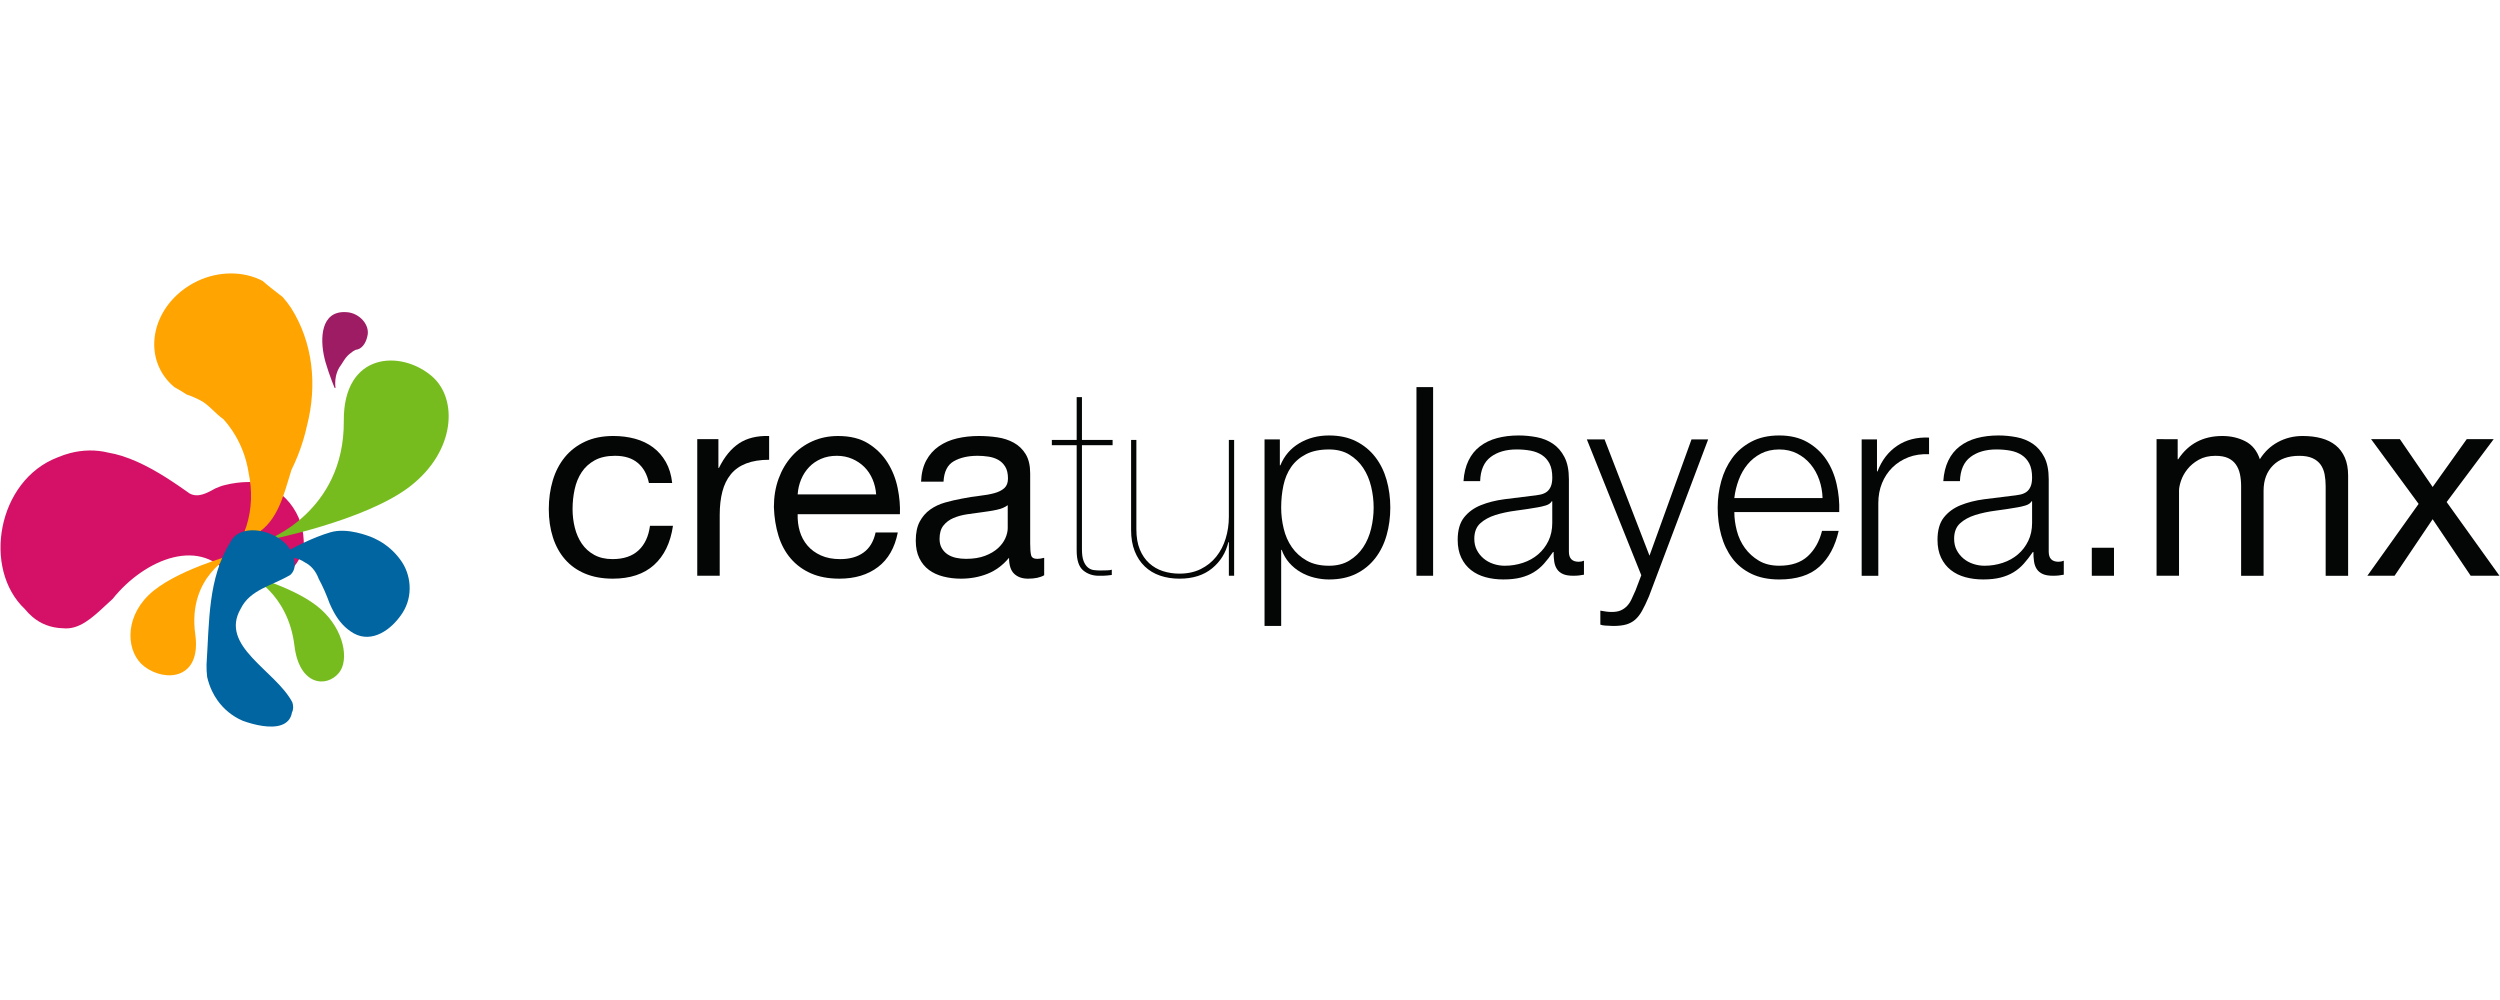
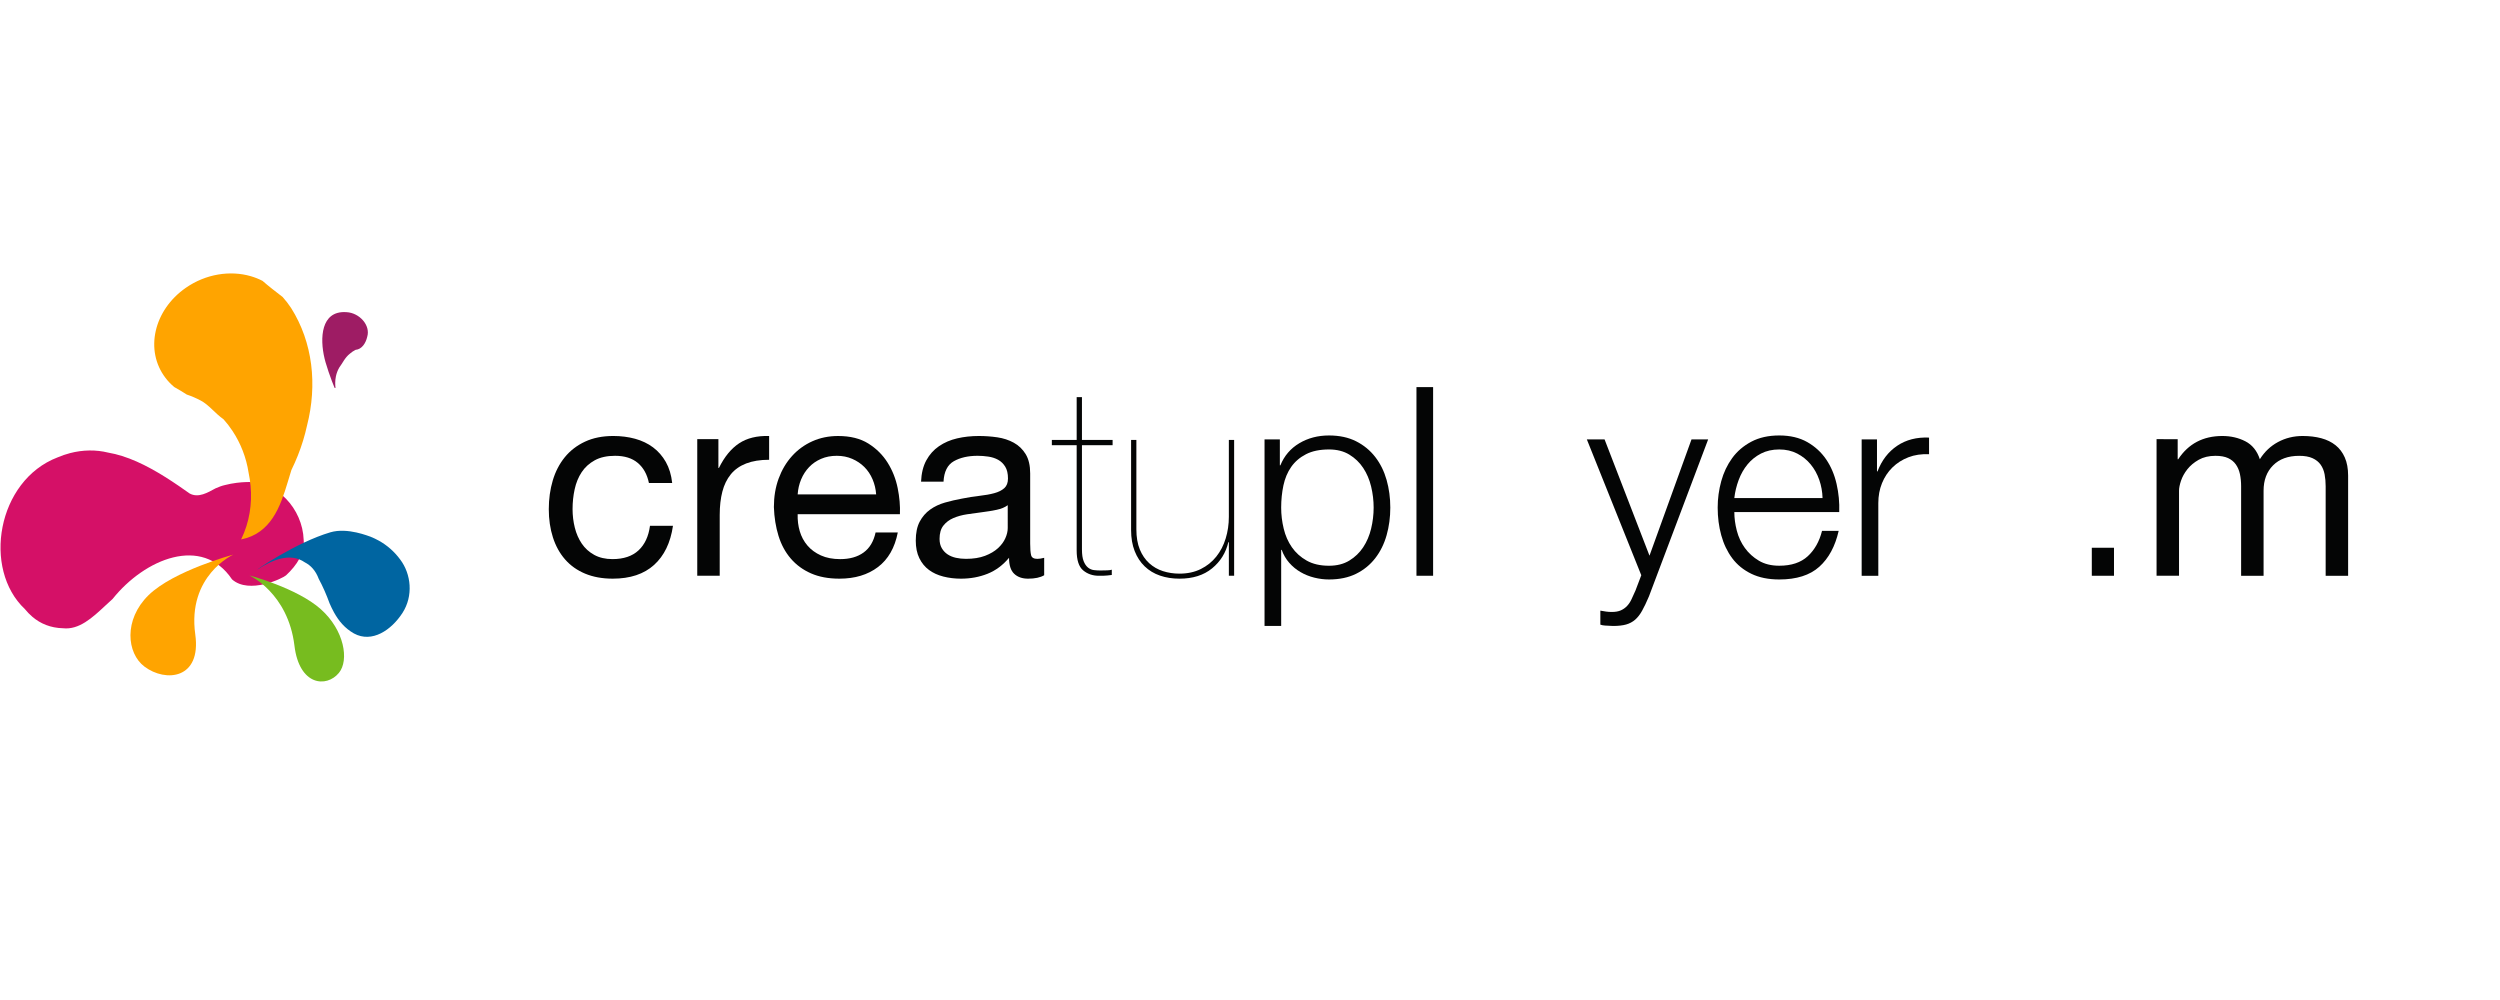
<svg xmlns="http://www.w3.org/2000/svg" version="1.1" id="Capa_1" x="0px" y="0px" width="250px" height="100px" viewBox="0 0 250 100" enable-background="new 0 0 250 100" xml:space="preserve">
  <g>
    <g>
      <path fill="#D51067" d="M23.202,57.936c-2.979-4.441-8.727-2.061-11.937,1.953c-0.251,0.225-0.503,0.459-0.757,0.696    c-1.271,1.187-2.608,2.42-4.208,2.24c-1.237-0.031-2.253-0.454-3.063-1.146c-0.272-0.229-0.519-0.488-0.75-0.771    c-4.258-4.003-2.784-12.842,3.264-15.166c0.412-0.177,0.833-0.32,1.256-0.431c1.275-0.33,2.584-0.354,3.809-0.05    c0.467,0.079,0.935,0.194,1.401,0.342c1.94,0.611,3.864,1.761,5.672,2.996c0.361,0.246,0.717,0.497,1.07,0.746    c0.885,0.49,1.838-0.103,2.592-0.509c0.315-0.139,0.633-0.264,0.95-0.333c0.384-0.1,0.776-0.172,1.17-0.222    c0.328-0.042,0.657-0.067,0.986-0.077c3.032-0.112,5.604,2.661,5.711,5.79c0.122,1.29-0.67,2.522-1.762,3.538    C28.322,57.807,24.926,59.475,23.202,57.936z" />
      <path fill="#0065A1" d="M25.769,56.938c1.419-0.931,3.24-1.719,4.715-0.703c0.296,0.154,0.566,0.356,0.799,0.627    c0.235,0.271,0.435,0.606,0.59,1.021c0.211,0.389,0.405,0.791,0.586,1.202c0.182,0.412,0.349,0.834,0.504,1.26    c0.135,0.31,0.278,0.606,0.436,0.892c0.471,0.854,1.087,1.595,1.995,2.108c1.813,0.992,3.757-0.351,4.855-2.053    c1.099-1.705,0.866-3.881-0.218-5.326c-0.602-0.821-1.331-1.444-2.141-1.897c-0.269-0.148-0.547-0.282-0.836-0.398    c-0.143-0.033-2.289-0.953-4.02-0.439C29.591,54.249,25.466,57.089,25.769,56.938z" />
      <path fill="#FFA400" d="M28.262,29.699c-0.72-0.557-1.422-1.093-2.011-1.612c-0.373-0.194-0.769-0.351-1.179-0.469    c-2.051-0.593-4.483-0.231-6.492,1.165c-3.213,2.233-4.124,6.262-2.034,9.003c0.258,0.342,0.556,0.647,0.879,0.918    c0.413,0.229,0.831,0.483,1.252,0.752c0.489,0.163,0.949,0.363,1.385,0.595c0.83,0.431,1.461,1.303,2.293,1.881    c0.328,0.366,0.63,0.758,0.9,1.169c0.817,1.236,1.37,2.655,1.602,4.155c0.092,0.438,0.158,0.881,0.2,1.327    c0.165,1.781-0.099,3.619-0.945,5.362c2.993-0.601,3.926-3.293,4.664-5.746c0.124-0.41,0.241-0.812,0.364-1.196    c0.474-0.965,0.864-1.948,1.167-2.94c0.152-0.497,0.283-0.996,0.392-1.496c1.047-4.089,0.584-8.323-1.587-11.764    C28.855,30.411,28.571,30.042,28.262,29.699z" />
      <path fill="#9E1C64" d="M33.462,38.795c-0.148-0.359-0.381-0.942-0.606-1.615c-0.062-0.187-0.123-0.376-0.181-0.571    c-0.642-1.875-0.823-4.767,1.053-5.311c0.268-0.078,0.577-0.108,0.933-0.081c1.288,0.068,2.417,1.322,2.058,2.474    c-0.139,0.604-0.521,1.241-1.164,1.294c-0.212,0.107-0.399,0.236-0.567,0.383c-0.51,0.401-0.729,0.951-1.067,1.396    c-0.164,0.286-0.265,0.573-0.326,0.851c-0.099,0.461-0.079,0.891-0.043,1.18" />
-       <path fill="#77BC1F" d="M34.379,42.104c-0.056-6.918,5.756-7.145,8.843-4.452c2.558,2.232,2.355,7.418-2.171,10.95    c-4.525,3.534-14.473,5.446-14.473,5.446S34.451,51.254,34.379,42.104z" />
      <path fill="#FFA400" d="M19.528,63.45c0.623,4.45-2.95,4.819-5.087,3.206c-1.77-1.338-2.088-4.684,0.408-7.133    c2.496-2.448,8.482-4.062,8.482-4.062S18.702,57.562,19.528,63.45z" />
      <path fill="#77BC1F" d="M29.445,64.57c0.483,4.005,3.21,4.227,4.449,2.714c1.03-1.252,0.552-4.255-1.818-6.369    c-2.37-2.116-7.15-3.379-7.15-3.379S28.804,59.277,29.445,64.57z" />
-       <path fill="#0065A1" d="M20.654,66.449c0.283-4.321,0.135-8.645,2.399-12.262c0.158-0.315,0.383-0.562,0.658-0.744    c1.1-0.731,2.987-0.444,4.292,0.467c0.326,0.227,0.617,0.494,0.846,0.793c0.631,0.924,0.937,2.146,0.164,2.798    c-1.822,1.078-4,1.455-4.932,3.353c-2.196,3.756,3.466,6.179,5.15,9.371c0.108,0.336,0.132,0.702-0.035,1.021    c-0.109,0.67-0.509,1.056-1.048,1.251c-1.079,0.389-2.716,0.002-3.88-0.423c-1.024-0.439-1.89-1.154-2.519-2.04    c-0.21-0.297-0.395-0.609-0.55-0.939c-0.206-0.438-0.368-0.906-0.482-1.396C20.665,67.298,20.647,66.881,20.654,66.449z" />
    </g>
    <g enable-background="new    ">
      <path fill="#040505" d="M63.781,46.294c-0.564-0.476-1.321-0.714-2.272-0.714c-0.81,0-1.489,0.15-2.034,0.449    c-0.546,0.3-0.982,0.696-1.308,1.189c-0.326,0.493-0.56,1.062-0.7,1.704c-0.141,0.644-0.211,1.308-0.211,1.995    c0,0.634,0.075,1.251,0.225,1.85c0.149,0.599,0.383,1.132,0.7,1.599s0.731,0.841,1.242,1.123c0.511,0.281,1.119,0.422,1.823,0.422    c1.11,0,1.977-0.29,2.603-0.871c0.625-0.582,1.008-1.4,1.149-2.458h2.299c-0.247,1.691-0.876,2.995-1.889,3.911    c-1.013,0.916-2.391,1.374-4.135,1.374c-1.04,0-1.959-0.168-2.761-0.502c-0.802-0.335-1.471-0.811-2.008-1.427    c-0.538-0.617-0.942-1.353-1.215-2.207c-0.273-0.854-0.41-1.792-0.41-2.813s0.132-1.978,0.396-2.867    c0.264-0.889,0.665-1.664,1.202-2.325c0.537-0.66,1.211-1.18,2.021-1.559s1.753-0.568,2.828-0.568c0.775,0,1.501,0.093,2.18,0.277    c0.678,0.186,1.277,0.472,1.797,0.859c0.519,0.388,0.946,0.876,1.281,1.466c0.334,0.591,0.546,1.291,0.634,2.101h-2.325    C64.715,47.439,64.345,46.77,63.781,46.294z" />
      <path fill="#040505" d="M71.84,43.916v2.88h0.053c0.546-1.109,1.215-1.929,2.008-2.457c0.792-0.528,1.796-0.775,3.012-0.74v2.378    c-0.898,0-1.665,0.124-2.299,0.37c-0.634,0.247-1.146,0.607-1.533,1.083c-0.388,0.476-0.669,1.053-0.845,1.731    c-0.176,0.678-0.265,1.457-0.265,2.338v6.077h-2.246v-13.66H71.84z" />
      <path fill="#040505" d="M87.798,56.704c-1.021,0.775-2.308,1.163-3.857,1.163c-1.092,0-2.039-0.177-2.84-0.529    c-0.802-0.352-1.476-0.845-2.021-1.479c-0.546-0.634-0.956-1.391-1.229-2.272c-0.273-0.88-0.427-1.84-0.462-2.88    c0-1.039,0.159-1.99,0.476-2.854c0.317-0.862,0.762-1.611,1.334-2.246c0.572-0.634,1.25-1.127,2.034-1.479    c0.784-0.352,1.643-0.528,2.576-0.528c1.216,0,2.224,0.251,3.025,0.753c0.801,0.502,1.444,1.141,1.929,1.916    c0.484,0.775,0.819,1.621,1.004,2.536c0.185,0.916,0.26,1.788,0.225,2.616H79.766c-0.018,0.599,0.053,1.167,0.211,1.704    s0.414,1.013,0.766,1.427s0.802,0.744,1.348,0.991c0.546,0.246,1.189,0.369,1.929,0.369c0.951,0,1.731-0.22,2.338-0.66    c0.608-0.44,1.008-1.109,1.202-2.008h2.22C89.48,54.775,88.82,55.93,87.798,56.704z M87.257,47.932    c-0.203-0.476-0.476-0.885-0.819-1.229c-0.344-0.343-0.749-0.616-1.216-0.818c-0.467-0.203-0.982-0.305-1.545-0.305    c-0.582,0-1.105,0.102-1.572,0.305c-0.467,0.202-0.868,0.479-1.202,0.832c-0.335,0.353-0.599,0.762-0.792,1.229    c-0.194,0.467-0.309,0.965-0.344,1.493h7.848C87.578,48.91,87.459,48.407,87.257,47.932z" />
      <path fill="#040505" d="M104.418,57.523c-0.388,0.229-0.925,0.344-1.612,0.344c-0.582,0-1.044-0.163-1.387-0.489    c-0.343-0.325-0.515-0.858-0.515-1.599c-0.617,0.74-1.334,1.273-2.153,1.599c-0.819,0.326-1.705,0.489-2.656,0.489    c-0.617,0-1.202-0.071-1.757-0.212c-0.555-0.141-1.035-0.36-1.44-0.66c-0.406-0.3-0.727-0.691-0.964-1.176    s-0.357-1.07-0.357-1.757c0-0.775,0.132-1.409,0.396-1.903c0.264-0.492,0.612-0.894,1.043-1.202c0.432-0.308,0.925-0.541,1.48-0.7    c0.555-0.158,1.123-0.29,1.704-0.396c0.616-0.123,1.202-0.216,1.757-0.278c0.555-0.062,1.044-0.149,1.467-0.264    c0.422-0.114,0.757-0.281,1.004-0.502c0.247-0.221,0.37-0.542,0.37-0.965c0-0.493-0.092-0.889-0.277-1.188    s-0.423-0.528-0.713-0.688c-0.291-0.158-0.617-0.264-0.978-0.316c-0.361-0.054-0.718-0.08-1.07-0.08    c-0.951,0-1.744,0.182-2.378,0.542c-0.634,0.361-0.978,1.044-1.03,2.048h-2.246c0.035-0.846,0.211-1.559,0.529-2.141    c0.317-0.581,0.74-1.052,1.268-1.413s1.132-0.621,1.81-0.779c0.678-0.159,1.404-0.238,2.18-0.238c0.616,0,1.229,0.044,1.836,0.132    c0.607,0.089,1.158,0.269,1.651,0.541c0.493,0.272,0.889,0.654,1.189,1.146c0.299,0.492,0.449,1.134,0.449,1.925v7.014    c0,0.527,0.03,0.913,0.092,1.159c0.062,0.246,0.269,0.369,0.621,0.369c0.193,0,0.423-0.035,0.687-0.105V57.523z M100.771,50.521    c-0.282,0.211-0.652,0.363-1.109,0.46c-0.458,0.097-0.938,0.176-1.44,0.237c-0.502,0.062-1.008,0.131-1.519,0.21    c-0.511,0.079-0.969,0.206-1.374,0.381c-0.405,0.176-0.736,0.425-0.991,0.75c-0.256,0.324-0.383,0.767-0.383,1.327    c0,0.368,0.075,0.68,0.225,0.934c0.149,0.255,0.344,0.46,0.582,0.618c0.238,0.157,0.515,0.271,0.832,0.342    c0.317,0.07,0.651,0.104,1.004,0.104c0.74,0,1.374-0.101,1.903-0.302c0.528-0.201,0.959-0.456,1.294-0.763    c0.334-0.307,0.582-0.64,0.74-0.999c0.159-0.359,0.238-0.697,0.238-1.013V50.521z" />
    </g>
    <g enable-background="new    ">
      <path fill="#040505" d="M108.195,54.934c0,0.512,0.057,0.908,0.172,1.189c0.114,0.282,0.26,0.493,0.436,0.634    c0.176,0.142,0.37,0.225,0.581,0.251c0.211,0.026,0.423,0.04,0.634,0.04c0.264,0,0.502-0.004,0.713-0.014    c0.211-0.009,0.361-0.03,0.449-0.065v0.528c-0.159,0.018-0.313,0.035-0.462,0.053c-0.15,0.018-0.427,0.026-0.832,0.026    c-0.617,0-1.141-0.181-1.572-0.542c-0.432-0.36-0.647-1.025-0.647-1.994V44.523h-2.483v-0.528h2.483v-4.28h0.528v4.28h3.065v0.528    h-3.065V54.934z" />
      <path fill="#040505" d="M122.886,57.576v-3.355h-0.053c-0.247,1.057-0.789,1.929-1.625,2.615    c-0.837,0.688-1.925,1.031-3.263,1.031c-0.705,0-1.352-0.102-1.942-0.305c-0.591-0.202-1.101-0.51-1.533-0.924    s-0.766-0.925-1.004-1.533c-0.238-0.607-0.357-1.308-0.357-2.101v-9.01h0.528v8.931c0,0.793,0.115,1.467,0.344,2.021    c0.229,0.555,0.542,1.013,0.938,1.374s0.854,0.625,1.374,0.793c0.519,0.167,1.07,0.251,1.651,0.251c0.81,0,1.523-0.154,2.14-0.463    c0.616-0.308,1.131-0.722,1.546-1.242c0.414-0.519,0.727-1.122,0.938-1.81c0.211-0.687,0.317-1.409,0.317-2.167v-7.688h0.528    v13.581H122.886z" />
    </g>
    <g enable-background="new    ">
      <path fill="#040505" d="M127.985,43.942v2.589h0.054c0.387-0.951,1.017-1.687,1.889-2.206c0.871-0.52,1.863-0.779,2.973-0.779    c1.039,0,1.941,0.194,2.708,0.581c0.767,0.388,1.404,0.912,1.915,1.572c0.512,0.661,0.89,1.427,1.137,2.299    c0.246,0.872,0.369,1.793,0.369,2.761c0,0.97-0.123,1.89-0.369,2.762c-0.247,0.872-0.625,1.638-1.137,2.299    c-0.511,0.66-1.148,1.18-1.915,1.559s-1.669,0.568-2.708,0.568c-0.494,0-0.987-0.062-1.48-0.186    c-0.492-0.123-0.951-0.308-1.373-0.555c-0.424-0.246-0.798-0.555-1.123-0.925c-0.326-0.37-0.578-0.801-0.754-1.295h-0.053v7.61    h-1.664V43.942H127.985z M137.114,48.658c-0.167-0.695-0.432-1.316-0.792-1.862c-0.361-0.546-0.824-0.991-1.388-1.334    c-0.563-0.344-1.241-0.516-2.034-0.516c-0.916,0-1.683,0.158-2.299,0.476c-0.617,0.317-1.109,0.74-1.48,1.269    c-0.369,0.528-0.629,1.146-0.779,1.85c-0.149,0.704-0.225,1.444-0.225,2.219c0,0.705,0.084,1.405,0.252,2.101    c0.166,0.696,0.439,1.317,0.818,1.863s0.872,0.991,1.48,1.334c0.607,0.344,1.352,0.516,2.232,0.516    c0.793,0,1.471-0.172,2.034-0.516c0.563-0.343,1.026-0.788,1.388-1.334c0.36-0.546,0.625-1.167,0.792-1.863    c0.167-0.695,0.251-1.396,0.251-2.101C137.365,50.055,137.281,49.354,137.114,48.658z" />
      <path fill="#040505" d="M143.311,38.711v18.865h-1.665V38.711H143.311z" />
-       <path fill="#040505" d="M146.851,46.056c0.282-0.581,0.665-1.057,1.149-1.427c0.484-0.369,1.053-0.643,1.704-0.818    s1.374-0.265,2.167-0.265c0.599,0,1.197,0.058,1.797,0.172c0.598,0.114,1.136,0.33,1.611,0.647s0.863,0.762,1.162,1.334    c0.3,0.573,0.449,1.317,0.449,2.232v7.24c0,0.67,0.326,1.004,0.979,1.004c0.193,0,0.369-0.035,0.527-0.105v1.4    c-0.193,0.035-0.365,0.062-0.515,0.079s-0.339,0.026-0.567,0.026c-0.424,0-0.763-0.057-1.018-0.172    c-0.256-0.114-0.454-0.277-0.595-0.488c-0.142-0.212-0.233-0.463-0.277-0.754c-0.044-0.29-0.065-0.611-0.065-0.964h-0.054    c-0.3,0.44-0.604,0.832-0.911,1.176c-0.309,0.344-0.652,0.63-1.031,0.858c-0.379,0.229-0.811,0.405-1.295,0.528    s-1.061,0.186-1.73,0.186c-0.634,0-1.229-0.075-1.783-0.225s-1.039-0.388-1.453-0.714c-0.414-0.325-0.74-0.739-0.978-1.241    s-0.356-1.097-0.356-1.784c0-0.951,0.211-1.694,0.634-2.232c0.423-0.537,0.981-0.946,1.678-1.229    c0.696-0.281,1.479-0.479,2.352-0.595c0.872-0.114,1.757-0.225,2.655-0.33c0.353-0.035,0.661-0.079,0.926-0.132    c0.264-0.053,0.484-0.146,0.66-0.277c0.176-0.133,0.312-0.312,0.409-0.542c0.097-0.229,0.146-0.528,0.146-0.898    c0-0.563-0.092-1.026-0.277-1.387c-0.186-0.361-0.44-0.647-0.767-0.859c-0.325-0.211-0.704-0.356-1.136-0.436    s-0.895-0.119-1.387-0.119c-1.058,0-1.921,0.251-2.59,0.753c-0.67,0.502-1.021,1.308-1.057,2.418h-1.665    C146.401,47.324,146.568,46.638,146.851,46.056z M155.174,50.125c-0.105,0.194-0.309,0.335-0.607,0.423    c-0.301,0.088-0.564,0.149-0.793,0.185c-0.705,0.124-1.432,0.234-2.18,0.331c-0.749,0.097-1.432,0.242-2.048,0.436    c-0.616,0.194-1.123,0.472-1.52,0.832c-0.396,0.361-0.595,0.877-0.595,1.546c0,0.423,0.084,0.797,0.252,1.123    c0.166,0.326,0.391,0.607,0.674,0.846c0.281,0.237,0.607,0.418,0.977,0.541c0.37,0.124,0.749,0.186,1.137,0.186    c0.634,0,1.242-0.097,1.822-0.291c0.582-0.193,1.088-0.476,1.52-0.846c0.432-0.369,0.775-0.818,1.031-1.347    c0.255-0.529,0.383-1.128,0.383-1.797v-2.167H155.174z" />
      <path fill="#040505" d="M160.458,43.942l4.491,11.626l4.201-11.626h1.665l-5.919,15.694c-0.246,0.582-0.475,1.062-0.687,1.44    s-0.445,0.678-0.7,0.898c-0.256,0.22-0.555,0.379-0.898,0.476s-0.779,0.146-1.309,0.146c-0.334-0.018-0.594-0.031-0.779-0.04    c-0.185-0.009-0.348-0.039-0.488-0.093v-1.4c0.193,0.035,0.383,0.066,0.568,0.093c0.185,0.026,0.373,0.04,0.568,0.04    c0.369,0,0.674-0.053,0.911-0.159c0.237-0.105,0.444-0.251,0.62-0.436c0.177-0.185,0.326-0.409,0.449-0.674    s0.256-0.555,0.396-0.872l0.582-1.532l-5.443-13.581H160.458z" />
      <path fill="#040505" d="M173.682,53.071c0.168,0.644,0.437,1.22,0.807,1.73c0.369,0.511,0.836,0.934,1.4,1.269    c0.563,0.335,1.242,0.502,2.034,0.502c1.216,0,2.167-0.317,2.854-0.951c0.687-0.635,1.163-1.479,1.427-2.537h1.664    c-0.352,1.551-0.999,2.748-1.941,3.594s-2.277,1.269-4.003,1.269c-1.075,0-2.004-0.189-2.788-0.568    c-0.783-0.379-1.422-0.898-1.915-1.559c-0.493-0.661-0.858-1.427-1.097-2.299s-0.356-1.792-0.356-2.762    c0-0.897,0.118-1.778,0.356-2.642s0.604-1.634,1.097-2.312c0.493-0.678,1.132-1.224,1.915-1.638    c0.784-0.414,1.713-0.621,2.788-0.621c1.092,0,2.025,0.221,2.801,0.66c0.774,0.441,1.404,1.018,1.89,1.731    c0.484,0.713,0.832,1.532,1.043,2.457s0.3,1.862,0.265,2.813h-10.489C173.432,51.808,173.515,52.429,173.682,53.071z     M181.926,47.985c-0.203-0.582-0.488-1.097-0.859-1.546c-0.369-0.449-0.818-0.811-1.347-1.084    c-0.528-0.272-1.128-0.409-1.797-0.409c-0.687,0-1.294,0.137-1.823,0.409c-0.528,0.273-0.978,0.635-1.348,1.084    c-0.369,0.449-0.665,0.969-0.885,1.559c-0.221,0.591-0.365,1.193-0.436,1.81h8.824C182.238,49.174,182.128,48.566,181.926,47.985z    " />
      <path fill="#040505" d="M187.699,43.942v3.197h0.053c0.422-1.11,1.078-1.964,1.969-2.563c0.889-0.599,1.95-0.872,3.184-0.818    v1.664c-0.758-0.035-1.445,0.066-2.061,0.304c-0.617,0.238-1.15,0.577-1.6,1.018s-0.797,0.964-1.043,1.572    c-0.247,0.607-0.37,1.272-0.37,1.995v7.266h-1.665V43.942H187.699z" />
-       <path fill="#040505" d="M194.832,46.056c0.282-0.581,0.665-1.057,1.15-1.427c0.484-0.369,1.052-0.643,1.703-0.818    c0.652-0.176,1.375-0.265,2.168-0.265c0.598,0,1.197,0.058,1.796,0.172s1.136,0.33,1.612,0.647    c0.475,0.317,0.862,0.762,1.162,1.334c0.299,0.573,0.449,1.317,0.449,2.232v7.24c0,0.67,0.326,1.004,0.978,1.004    c0.194,0,0.37-0.035,0.528-0.105v1.4c-0.193,0.035-0.365,0.062-0.516,0.079c-0.149,0.018-0.339,0.026-0.567,0.026    c-0.423,0-0.763-0.057-1.017-0.172c-0.256-0.114-0.455-0.277-0.596-0.488c-0.141-0.212-0.233-0.463-0.277-0.754    c-0.044-0.29-0.065-0.611-0.065-0.964h-0.054c-0.299,0.44-0.604,0.832-0.911,1.176s-0.651,0.63-1.03,0.858    c-0.379,0.229-0.811,0.405-1.295,0.528s-1.061,0.186-1.73,0.186c-0.635,0-1.229-0.075-1.783-0.225s-1.04-0.388-1.453-0.714    c-0.414-0.325-0.74-0.739-0.979-1.241c-0.237-0.502-0.355-1.097-0.355-1.784c0-0.951,0.211-1.694,0.633-2.232    c0.424-0.537,0.982-0.946,1.678-1.229c0.696-0.281,1.48-0.479,2.352-0.595c0.873-0.114,1.758-0.225,2.656-0.33    c0.352-0.035,0.66-0.079,0.925-0.132s0.484-0.146,0.661-0.277c0.176-0.133,0.312-0.312,0.408-0.542    c0.098-0.229,0.146-0.528,0.146-0.898c0-0.563-0.093-1.026-0.277-1.387c-0.186-0.361-0.441-0.647-0.768-0.859    c-0.325-0.211-0.704-0.356-1.135-0.436c-0.433-0.079-0.895-0.119-1.388-0.119c-1.058,0-1.921,0.251-2.589,0.753    c-0.67,0.502-1.022,1.308-1.058,2.418h-1.665C194.383,47.324,194.551,46.638,194.832,46.056z M203.156,50.125    c-0.106,0.194-0.309,0.335-0.608,0.423s-0.563,0.149-0.792,0.185c-0.705,0.124-1.432,0.234-2.181,0.331s-1.431,0.242-2.048,0.436    c-0.616,0.194-1.123,0.472-1.52,0.832c-0.396,0.361-0.594,0.877-0.594,1.546c0,0.423,0.083,0.797,0.251,1.123    c0.167,0.326,0.392,0.607,0.674,0.846c0.281,0.237,0.607,0.418,0.978,0.541c0.369,0.124,0.748,0.186,1.137,0.186    c0.633,0,1.241-0.097,1.822-0.291c0.582-0.193,1.088-0.476,1.52-0.846c0.432-0.369,0.775-0.818,1.03-1.347    c0.255-0.529,0.384-1.128,0.384-1.797v-2.167H203.156z" />
      <path fill="#040505" d="M209.18,54.775h2.219v2.801h-2.219V54.775z" />
    </g>
    <g enable-background="new    ">
      <path fill="#040505" d="M217.768,43.916v2.008h0.053c1.021-1.55,2.492-2.325,4.412-2.325c0.846,0,1.612,0.177,2.299,0.528    c0.688,0.353,1.172,0.951,1.453,1.797c0.459-0.739,1.062-1.312,1.811-1.718c0.748-0.404,1.572-0.607,2.471-0.607    c0.687,0,1.308,0.075,1.862,0.225c0.556,0.15,1.03,0.383,1.427,0.7s0.705,0.727,0.925,1.229s0.331,1.105,0.331,1.811v10.014    h-2.246v-8.957c0-0.423-0.035-0.819-0.105-1.189c-0.071-0.369-0.203-0.69-0.396-0.964c-0.194-0.273-0.463-0.489-0.807-0.647    s-0.788-0.238-1.334-0.238c-1.109,0-1.981,0.317-2.615,0.951c-0.635,0.635-0.951,1.48-0.951,2.537v8.508h-2.246v-8.957    c0-0.44-0.04-0.846-0.119-1.216c-0.08-0.369-0.216-0.69-0.41-0.964c-0.193-0.273-0.453-0.484-0.779-0.635    c-0.326-0.149-0.744-0.225-1.255-0.225c-0.651,0-1.211,0.133-1.678,0.396c-0.467,0.265-0.845,0.582-1.136,0.951    c-0.291,0.37-0.502,0.753-0.635,1.149c-0.132,0.396-0.197,0.727-0.197,0.991v8.508h-2.246v-13.66H217.768z" />
-       <path fill="#040505" d="M237.109,43.916h2.879l3.277,4.782l3.408-4.782h2.695l-4.703,6.288l5.283,7.372h-2.879l-3.805-5.654    l-3.805,5.654h-2.723l5.127-7.187L237.109,43.916z" />
    </g>
  </g>
</svg>